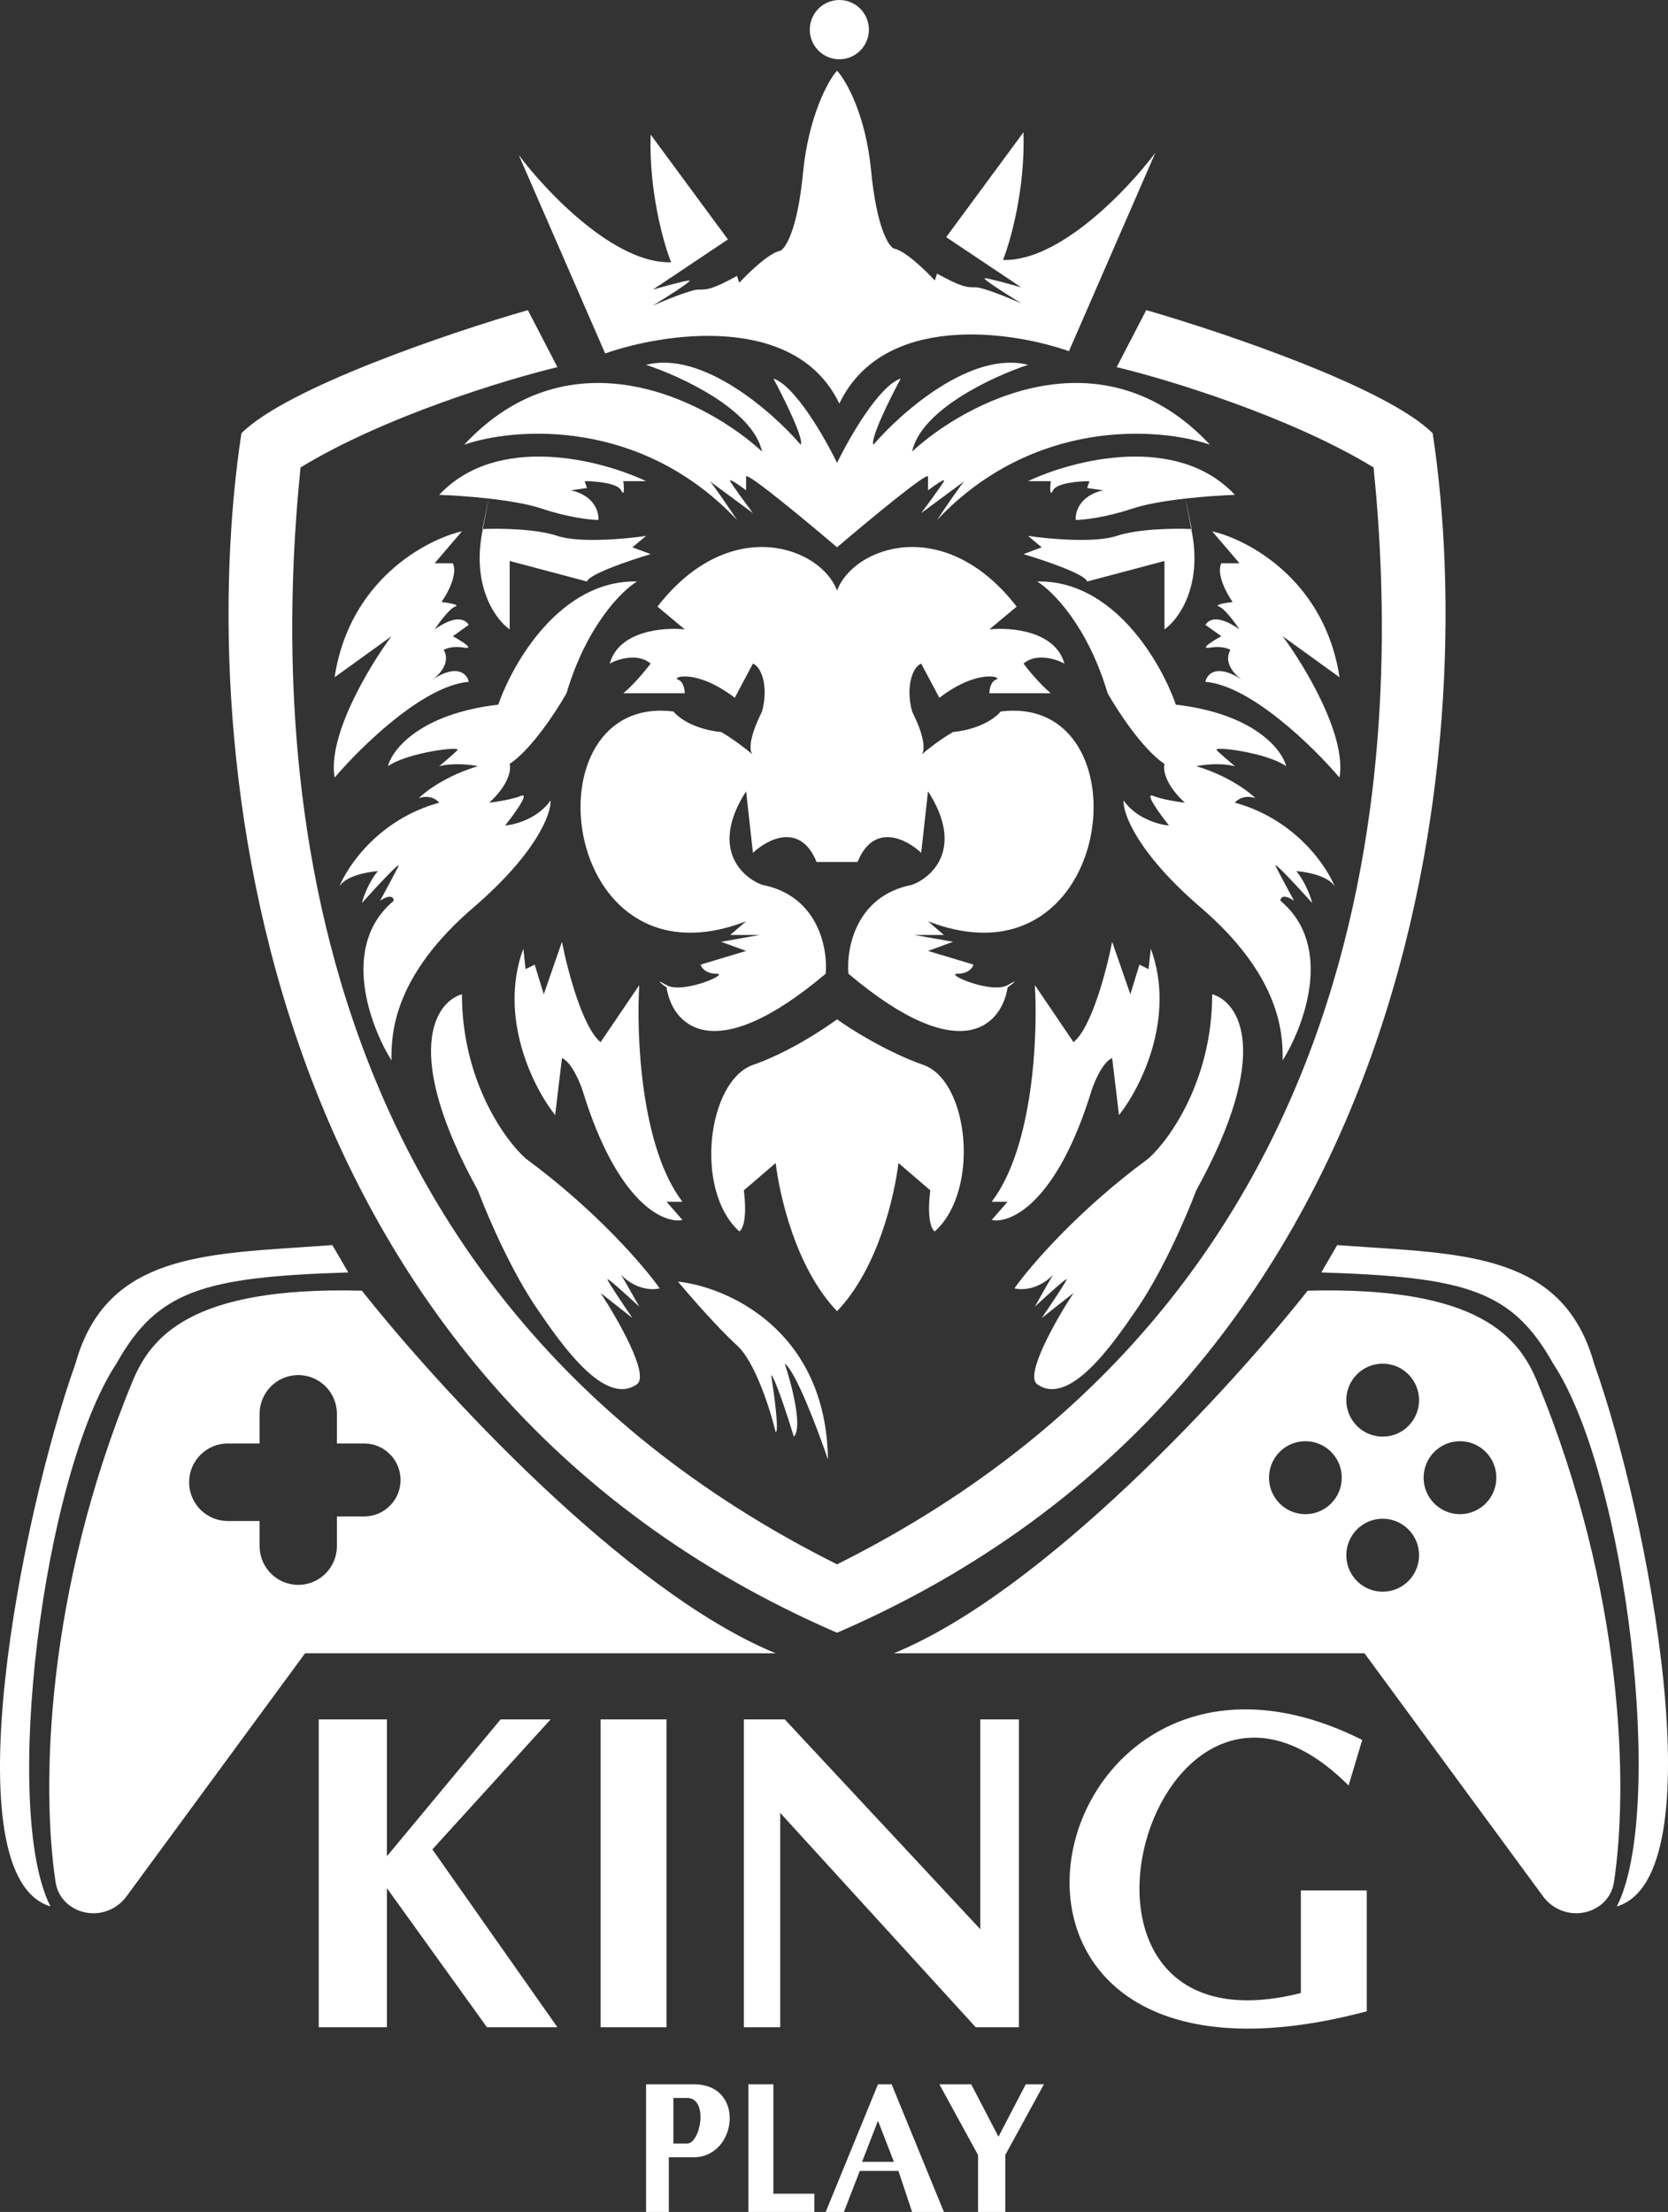
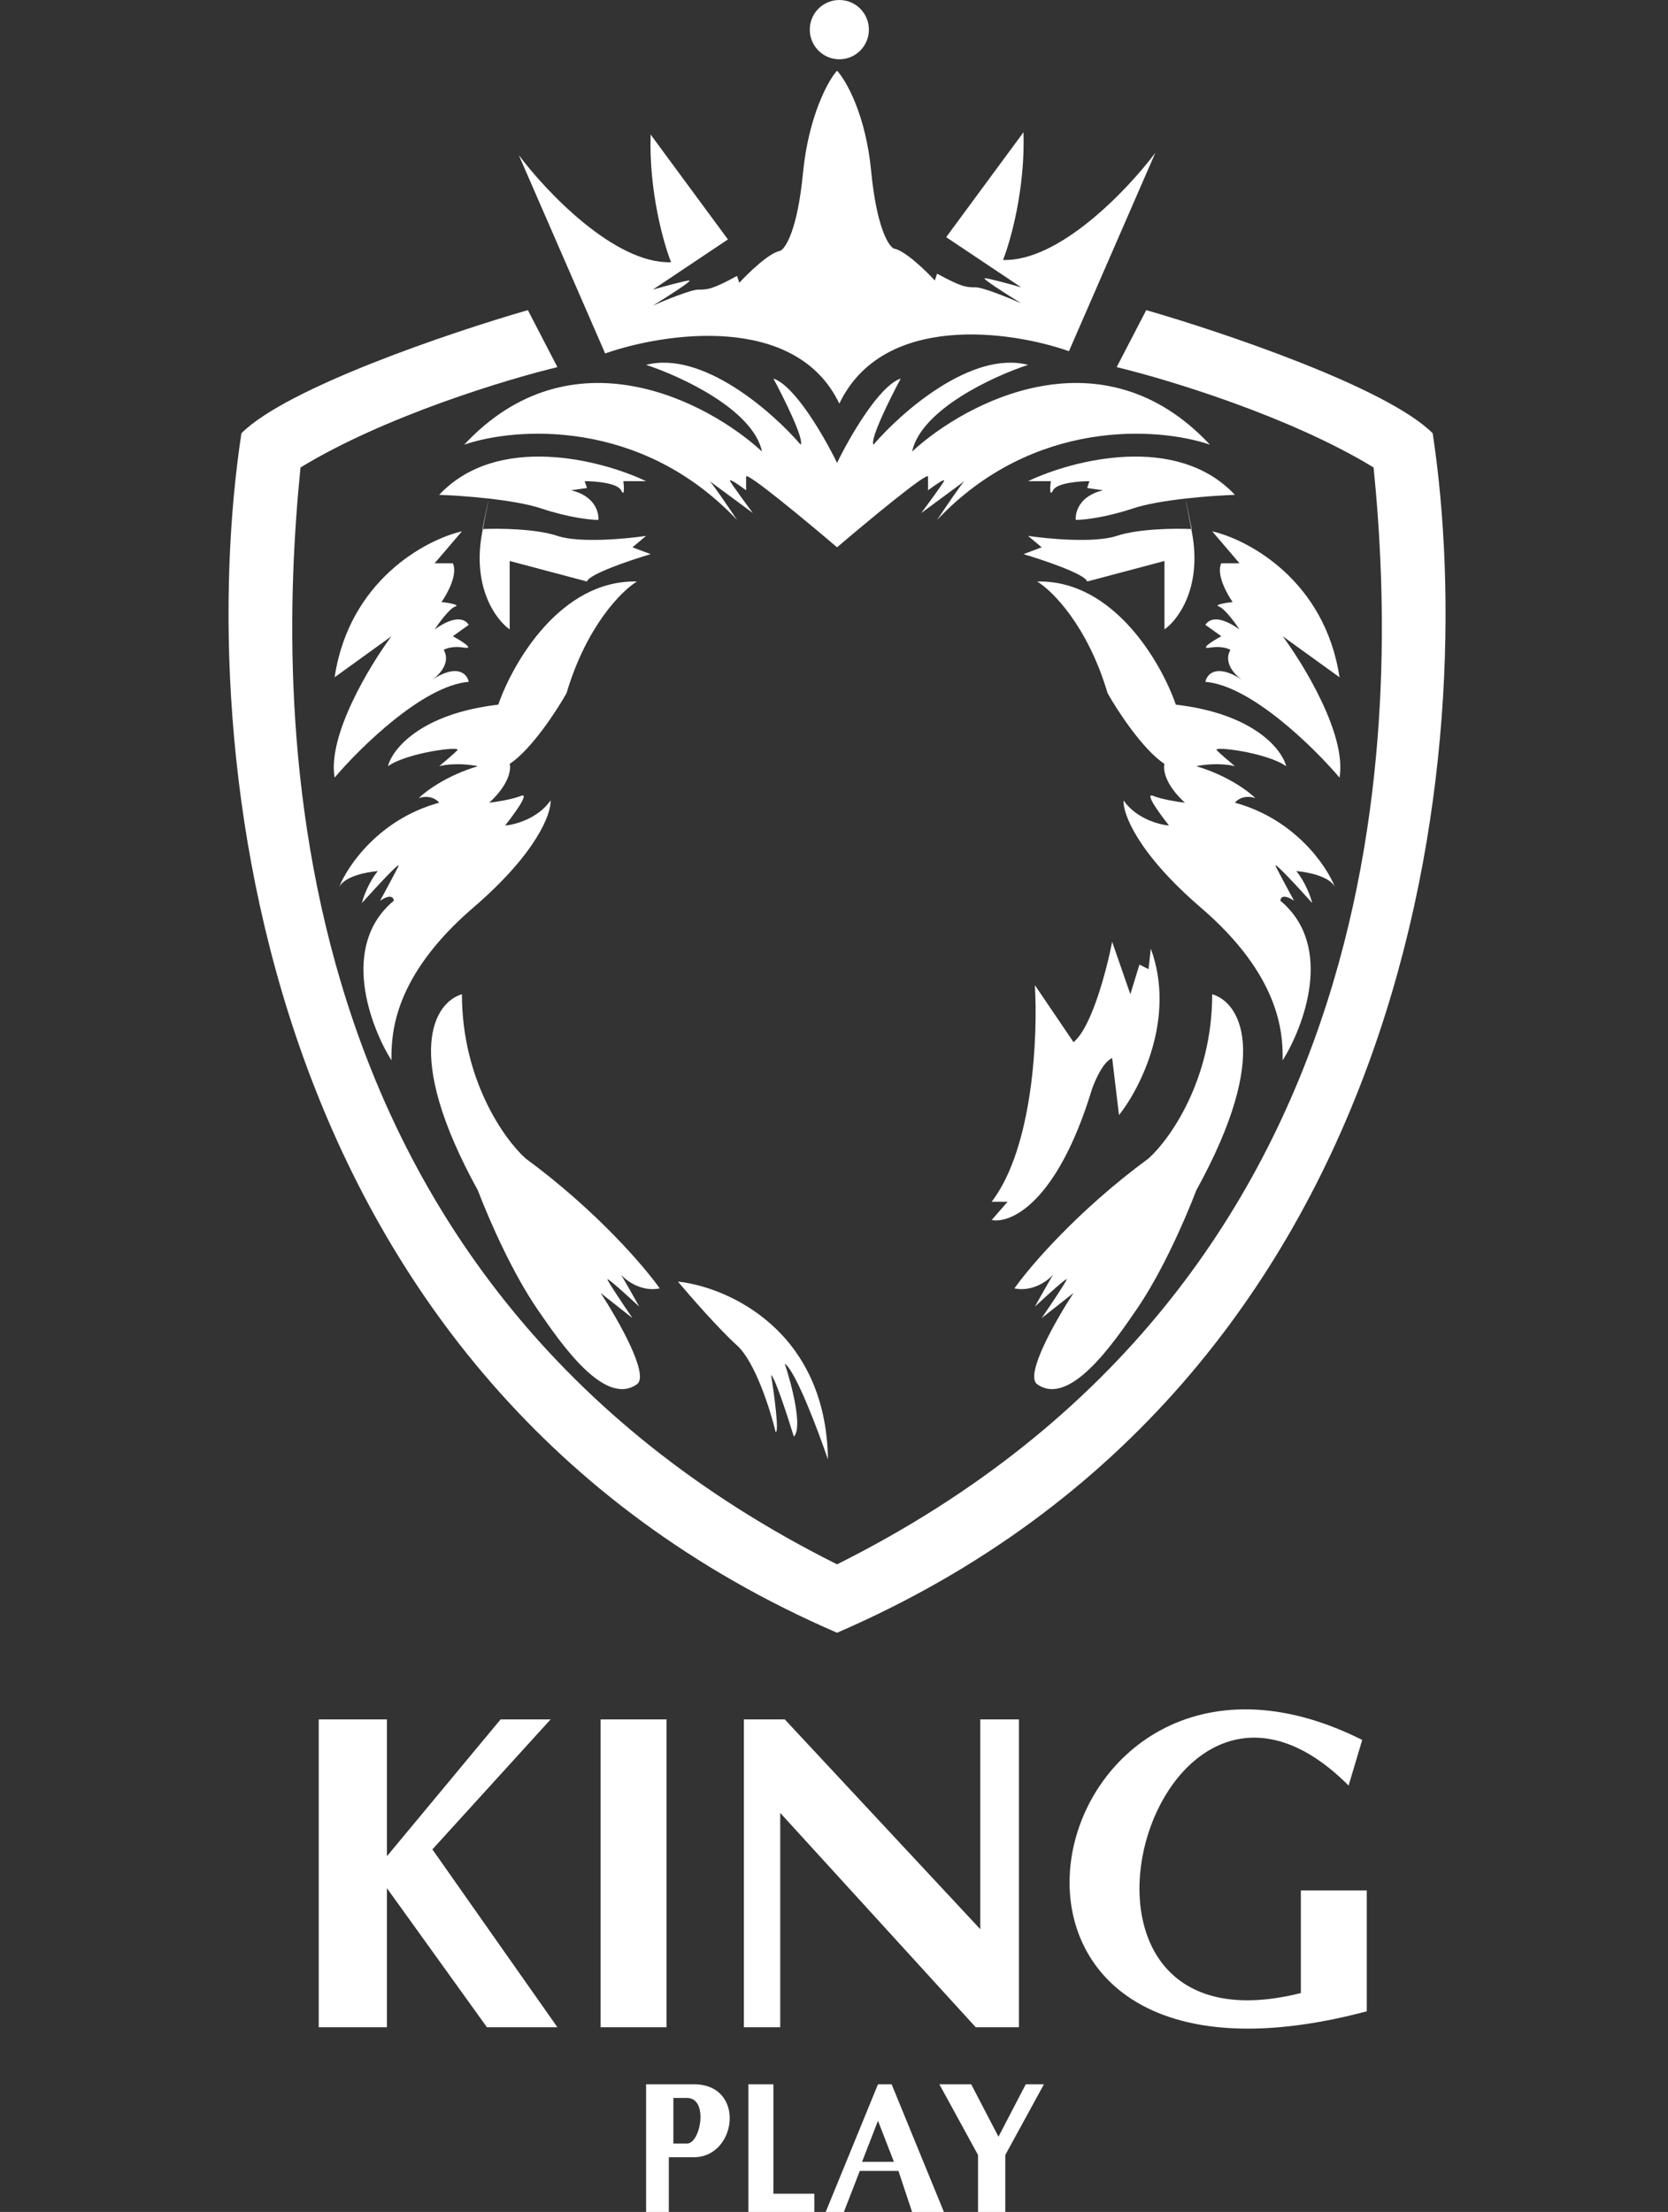
<svg xmlns="http://www.w3.org/2000/svg" width="258" height="342" viewBox="0 0 258 342" fill="none">
  <rect x="0" y="0" width="258" height="342" fill="#333333" stroke="none" />
  <path fill-rule="evenodd" clip-rule="evenodd" d="M210.704 269.017L208.595 276.069C178.352 245.747 157.606 319.083 201.21 308.153V292.287H211.407V310.975C141.078 329.66 160.066 243.631 210.704 269.017ZM49.298 313.442V265.844H59.847V286.998L77.43 265.844H85.166L66.88 285.94L86.221 313.442H75.32L59.847 291.935V313.442H49.298ZM103.1 265.844H92.902V313.442H103.1V265.844ZM115.056 265.844V313.442H120.682V280.299L150.924 313.442H157.606V265.844H151.627V298.282L121.386 265.844H115.056ZM99.935 322.257V342H103.452V333.539H107.32C114.001 333.539 115.408 322.257 107.32 322.257H99.935ZM115.759 342V322.257H119.627V339.18H125.957V342H115.759ZM127.715 342L135.803 322.257H137.913L146.001 342H141.078L138.968 335.654H132.99L130.528 342H127.715ZM151.276 333.186L145.298 322.257H150.221L154.44 330.365L158.661 322.257H161.473L155.495 333.186V342H151.276V333.186ZM104.155 331.423V324.371H106.265C109.641 324.371 108.375 331.423 106.265 331.423H104.155ZM135.804 327.898L133.342 334.244H138.265L135.804 327.898Z" fill="white" />
  <path d="M139.322 58.529C135.946 59.657 131.347 67.696 129.472 71.574C127.596 67.696 123.001 59.657 119.626 58.529C121.267 61.584 124.408 67.907 123.845 68.753C119.508 63.7 108.654 54.157 99.933 56.413C105.325 58.176 116.461 63.324 117.868 69.811C109.428 62.054 88.399 50.984 71.802 68.753C79.655 66.05 99.09 64.593 113.999 80.388C112.827 78.626 110.342 74.959 109.78 74.395L116.461 79.331C115.406 77.92 113.226 74.959 112.944 74.395C112.663 73.831 114.468 75.1 115.406 75.805V73.689C115.406 72.843 124.783 80.624 129.472 84.62C134.16 80.624 143.542 72.843 143.542 73.689V75.805C144.48 75.1 146.285 73.831 146.003 74.395C145.722 74.959 143.542 77.92 142.487 79.331L149.168 74.395C148.606 74.959 146.121 78.626 144.949 80.388C159.858 64.593 179.292 66.05 187.147 68.753C170.548 50.984 149.52 62.054 141.08 69.811C142.487 63.324 153.622 58.176 159.014 56.413C150.294 54.157 139.439 63.7 135.102 68.753C134.54 67.907 137.681 61.584 139.322 58.529Z" fill="white" />
  <path d="M191.014 76.51C182.012 66.92 165.93 71.104 159.014 74.395H162.532C162.414 75.335 162.321 76.933 162.882 75.805C163.445 74.677 166.869 74.395 168.51 74.395L168.158 75.452L170.618 75.805C166.962 76.651 166.281 79.213 166.399 80.388C167.571 80.388 170.97 80.036 175.191 78.626C179.41 77.215 187.499 76.628 191.014 76.51Z" fill="white" />
  <path d="M184.333 82.151C186.021 90.758 182.223 95.845 180.114 97.312V86.735L168.158 89.908C167.876 88.78 161.476 86.617 158.311 85.677L161.125 84.62L159.014 82.857C162.18 83.327 169.352 83.985 172.729 82.857C176.073 81.739 181.764 81.682 184.263 81.796C182.672 73.679 183.64 78.379 184.333 81.799C184.31 81.798 184.287 81.797 184.263 81.796C184.286 81.912 184.31 82.03 184.333 82.151Z" fill="white" />
  <path d="M191.718 87.088L187.499 82.151C193.125 83.444 204.94 89.767 207.19 104.716L198.399 98.37C201.799 102.953 208.315 113.742 207.19 120.23C203.204 115.529 193.476 105.986 186.443 105.421C186.677 104.246 188.13 102.53 192.07 105.069C191.014 104.364 189.185 102.46 190.311 100.485C189.959 100.25 188.834 99.851 187.147 100.133C185.458 100.415 187.615 99.075 188.904 98.37L186.443 96.607C186.911 95.902 188.2 94.844 191.718 97.312C191.014 96.254 189.396 94.069 188.552 93.787C187.71 93.504 189.607 93.199 190.663 93.081C189.742 91.788 188.101 88.78 188.904 87.088H191.718Z" fill="white" />
-   <path d="M129.472 91.318C131.933 84.62 146.003 79.307 157.256 93.787L153.036 97.312C156.318 96.96 163.234 97.524 164.64 102.601C163.351 101.896 160.28 100.909 158.311 102.601C159.014 103.541 160.843 105.774 162.532 107.184H153.036C153.036 106.597 153.247 105.351 154.091 105.069C155.147 104.716 151.278 103.306 145.3 107.89L142.487 102.601C141.198 103.071 140.026 106.127 141.08 110.005C143.394 114.645 142.912 116.274 142.553 116.647C143.418 115.912 145.492 114.277 147.41 113.178C149.051 113.061 152.825 112.262 154.795 110.005C177.652 107.184 172.729 153.725 143.542 142.442L146.003 144.558H141.432L147.41 145.615L143.542 147.026L150.575 149.141C150.458 149.611 149.801 150.551 148.113 150.551C146.003 150.551 153.388 153.725 155.85 152.314C157.818 151.186 156.67 152.079 155.85 152.667C155.029 158.191 148.957 165.501 131.234 150.551C130.883 146.673 132.36 138.493 141.08 136.801C144.245 135.626 149.168 131.089 143.542 122.345L142.487 131.865C140.26 129.749 135.173 127.07 132.641 133.275H126.307C123.775 127.07 118.688 129.749 116.461 131.865L115.406 122.345C109.78 131.089 114.703 135.626 117.868 136.801C126.588 138.493 128.065 146.673 127.714 150.551C109.991 165.501 103.919 158.191 103.098 152.667C102.278 152.079 101.129 151.186 103.098 152.314C105.56 153.725 112.944 150.551 110.835 150.551C109.147 150.551 108.49 149.611 108.373 149.141L115.406 147.026L111.538 145.615L117.516 144.558H112.944L115.406 142.442C86.219 153.725 81.296 107.184 104.153 110.005C106.123 112.262 109.897 113.061 111.538 113.178C113.456 114.277 115.53 115.912 116.395 116.647C116.036 116.274 115.554 114.645 117.868 110.005C118.922 106.127 117.75 103.071 116.461 102.601L113.648 107.89C107.67 103.306 103.802 104.716 104.857 105.069C105.7 105.351 105.911 106.597 105.911 107.184H96.417C98.105 105.774 99.933 103.541 100.637 102.601C98.667 100.909 95.597 101.896 94.307 102.601C95.714 97.524 102.629 96.96 105.911 97.312L101.692 93.787C112.944 79.307 127.01 84.62 129.472 91.318Z" fill="white" />
-   <path d="M142.834 164.654C137.208 162.679 131.582 159.131 129.472 157.603C127.362 159.131 122.087 162.679 116.461 164.654C109.428 167.123 107.318 184.046 114.351 190.393C114.82 190.158 115.617 188.559 115.054 184.046L119.977 179.816C120.563 184.634 123.001 195.963 129.472 202.733C135.942 195.963 138.384 184.634 138.97 179.816L143.894 184.046C143.331 188.559 144.128 190.158 144.597 190.393C151.63 184.046 149.867 167.123 142.834 164.654Z" fill="white" />
  <path d="M171.322 107.184C168.228 96.748 162.766 91.318 160.421 89.908C172.236 89.626 179.644 102.483 181.871 108.947C193.969 110.358 198.291 115.881 198.941 118.467C195.966 116.351 187.499 115.294 188.2 115.999C188.763 116.563 190.311 117.879 191.014 118.467C188.763 117.903 186.092 118.232 185.036 118.467C189.818 119.877 193.125 122.345 194.178 123.403C192.492 122.839 191.366 123.638 191.014 124.108C200.297 126.647 205.197 133.863 206.488 137.154C205.643 135.461 202.151 134.803 200.508 134.686C201.915 136.378 202.736 138.681 202.97 139.622C200.86 137.271 196.781 132.852 197.344 133.98C197.907 135.109 199.454 137.976 200.158 139.269C198.47 138.141 198.048 138.799 198.048 139.269C206.488 146.321 201.563 158.895 198.399 163.949V163.596C198.399 159.719 198.048 150.904 185.74 140.327C175.893 131.865 173.666 125.753 173.784 123.756C175.752 126.576 179.292 127.516 180.817 127.634C179.41 125.871 176.948 122.486 178.355 123.05C179.762 123.614 182.223 123.991 183.278 124.108C180.184 121.288 179.878 118.937 180.114 118.114C176.737 115.858 172.847 109.888 171.322 107.184Z" fill="white" />
  <path d="M178.003 146.673C181.941 157.391 176.362 168.298 173.081 172.411L172.025 163.596C170.618 164.161 169.329 167.123 168.861 168.534C163.515 186.021 156.318 189.218 153.388 188.629L155.85 185.81H153.388C159.858 177.347 160.539 159.953 160.069 152.314L166.047 161.129C168.861 158.872 171.204 149.846 172.025 145.615L174.839 153.725L176.245 149.141L177.652 149.846L178.003 146.673Z" fill="white" />
  <path d="M185.036 184.046C196.852 162.61 191.6 154.899 187.499 153.725C187.499 166.982 180.933 176.173 177.652 179.111C166.681 187.17 159.248 195.867 156.904 199.208C159.718 199.772 162.062 198.032 162.882 197.092C162.039 198.502 160.655 200.97 160.069 202.028C161.71 200.5 164.992 197.515 164.992 197.797C164.992 198.079 162.414 201.911 161.125 203.791L166.047 199.913C163.351 204.025 158.451 212.606 160.421 214.015C165.411 217.589 172.187 207.721 175.734 202.557L175.842 202.397C179.574 196.963 183.111 189.077 185.036 184.046Z" fill="white" />
  <path d="M67.933 76.51C76.936 66.92 93.018 71.104 99.933 74.395H96.417C96.534 75.335 96.628 76.933 96.065 75.805C95.503 74.677 92.08 74.395 90.439 74.395L90.791 75.452L88.329 75.805C91.986 76.651 92.666 79.213 92.549 80.388C91.377 80.388 87.978 80.036 83.758 78.626C79.538 77.215 71.45 76.628 67.933 76.51Z" fill="white" />
  <path d="M78.835 97.312C76.725 95.845 72.927 90.758 74.615 82.151C74.638 82.03 74.662 81.912 74.684 81.796C74.661 81.797 74.638 81.798 74.615 81.799C75.308 78.379 76.275 73.679 74.684 81.796C77.184 81.682 82.875 81.739 86.219 82.857C89.595 83.985 96.769 83.327 99.933 82.857L97.824 84.62L100.637 85.677C97.472 86.617 91.072 88.78 90.791 89.908L78.835 86.735V97.312Z" fill="white" />
  <path d="M67.23 87.088L71.45 82.151C65.824 83.444 54.008 89.767 51.758 104.716L60.549 98.37C57.15 102.953 50.632 113.742 51.758 120.23C55.743 115.529 65.472 105.986 72.505 105.421C72.27 104.246 70.817 102.53 66.879 105.069C67.934 104.364 69.762 102.46 68.637 100.485C68.988 100.25 70.114 99.851 71.802 100.133C73.49 100.415 71.333 99.075 70.043 98.37L72.505 96.607C72.036 95.902 70.747 94.844 67.23 97.312C67.933 96.254 69.551 94.069 70.395 93.787C71.239 93.504 69.34 93.199 68.285 93.081C69.206 91.788 70.847 88.78 70.043 87.088H67.23Z" fill="white" />
  <path d="M87.626 107.184C90.72 96.748 96.183 91.318 98.527 89.908C86.712 89.626 79.303 102.483 77.076 108.947C64.98 110.358 60.657 115.881 60.008 118.467C62.982 116.351 71.45 115.294 70.747 115.999C70.184 116.563 68.637 117.879 67.933 118.467C70.184 117.903 72.857 118.232 73.912 118.467C69.129 119.877 65.824 122.345 64.769 123.403C66.457 122.839 67.582 123.638 67.933 124.108C58.65 126.647 53.75 133.863 52.461 137.154C53.305 135.461 56.798 134.803 58.439 134.686C57.032 136.378 56.212 138.681 55.977 139.622C58.087 137.271 62.166 132.852 61.604 133.98C61.041 135.109 59.494 137.976 58.791 139.269C60.479 138.141 60.901 138.799 60.901 139.269C52.461 146.321 57.384 158.895 60.549 163.949V163.596C60.549 159.719 60.901 150.904 73.208 140.327C83.054 131.865 85.281 125.753 85.164 123.756C83.195 126.576 79.655 127.516 78.131 127.634C79.538 125.871 81.999 122.486 80.593 123.05C79.186 123.614 76.725 123.991 75.67 124.108C78.764 121.288 79.069 118.937 78.835 118.114C82.21 115.858 86.102 109.888 87.626 107.184Z" fill="white" />
-   <path d="M80.945 146.673C77.006 157.391 82.586 168.298 85.868 172.411L86.922 163.596C88.329 164.161 89.618 167.123 90.087 168.534C95.432 186.021 102.629 189.218 105.56 188.629L103.098 185.81H105.56C99.09 177.347 98.41 159.953 98.879 152.314L92.9 161.129C90.087 158.872 87.743 149.846 86.922 145.615L84.109 153.725L82.703 149.141L81.296 149.846L80.945 146.673Z" fill="white" />
  <path d="M73.912 184.046C62.096 162.61 67.347 154.899 71.45 153.725C71.45 166.982 78.014 176.173 81.296 179.111C92.268 187.17 99.699 195.867 102.043 199.208C99.23 199.772 96.886 198.032 96.065 197.092C96.909 198.502 98.293 200.97 98.879 202.028C97.237 200.5 93.955 197.515 93.955 197.797C93.955 198.079 96.534 201.911 97.824 203.791L92.9 199.913C95.597 204.025 100.496 212.606 98.527 214.015C93.536 217.589 86.76 207.721 83.214 202.557L83.105 202.397C79.374 196.963 75.836 189.077 73.912 184.046Z" fill="white" />
  <path d="M128.065 225.65C127.784 205.625 112.475 198.972 104.856 198.15C106.732 200.382 111.186 205.484 113.999 208.021C116.812 210.561 119.157 218.011 119.977 221.42C120.54 221.42 119.743 215.544 119.274 212.606C119.837 212.887 121.853 219.069 122.79 222.125C124.197 220.714 122.439 214.015 121.384 210.843C123.072 211.971 126.541 221.185 128.065 225.65Z" fill="white" />
  <path d="M93.604 54.649L80.242 23.975C84.461 29.616 95.081 40.828 103.802 40.546C102.63 37.608 100.356 29.546 100.637 20.802L112.593 37.02L100.989 44.777C102.63 44.307 106.053 43.367 106.615 43.367C107.178 43.367 103.099 45.952 100.989 47.245C102.864 46.422 106.896 44.777 108.022 44.777C109.428 44.777 110.132 44.777 114 42.661L114.351 43.719C115.758 42.191 118.993 39.065 120.681 38.783C121.502 38.431 123.354 35.539 124.198 26.795C125.041 18.052 128.066 12.457 129.472 10.93C130.879 12.457 133.903 17.699 134.747 26.443C135.591 35.187 137.443 38.078 138.263 38.431C139.951 38.713 143.187 41.839 144.593 43.367L144.945 42.309C148.813 44.425 149.516 44.425 150.923 44.425C152.048 44.425 156.08 46.07 157.956 46.892C155.846 45.6 151.767 43.014 152.329 43.014C152.892 43.014 156.315 43.954 157.956 44.425L146.351 36.668L158.308 20.449C158.589 29.193 156.315 37.255 155.142 40.194C163.864 40.476 174.483 29.264 178.704 23.622L165.341 54.297C156.315 51.124 136.576 48.303 129.824 62.406C123.072 48.303 102.63 51.476 93.604 54.649Z" fill="white" />
-   <path fill-rule="evenodd" clip-rule="evenodd" d="M211.958 192.861C228.381 193.944 242.106 194.85 246.571 210.841C255.01 234.463 265.56 290.171 250.087 294.755C257.665 279.946 251.643 228.117 240.242 210.841C233.912 199.559 226.879 197.443 204.373 196.738L206.835 192.507C208.566 192.637 210.276 192.751 211.958 192.861ZM249.641 291.028C251.88 276.319 251.216 246.242 237.78 213.661C234.987 206.891 228.988 198.854 202.264 199.559C190.66 214.25 161.612 246.028 138.263 255.619H211.054L238.691 293.225C239.887 294.852 241.783 295.812 243.797 295.812C246.675 295.812 249.206 293.881 249.641 291.028ZM11.671 210.841C16.137 194.85 29.862 193.945 46.285 192.861C47.966 192.751 49.676 192.637 51.408 192.507L53.87 196.738C31.364 197.443 24.331 199.559 18.002 210.841C6.6 228.117 0.227 279.946 7.804 294.755C-7.669 290.171 3.232 234.463 11.671 210.841ZM8.602 291.028C6.363 276.32 7.028 246.244 20.463 213.662C23.255 206.891 29.254 198.854 55.98 199.559C67.584 214.25 96.63 246.029 119.979 255.619H47.188L19.551 293.225C18.356 294.852 16.46 295.813 14.445 295.813C11.567 295.813 9.036 293.881 8.602 291.028ZM40.155 223.181V218.598C40.155 215.288 42.832 212.604 46.133 212.604C49.435 212.604 52.111 215.288 52.111 218.598V223.181H56.331C59.438 223.181 61.957 225.707 61.957 228.822C61.957 231.938 59.438 234.463 56.331 234.463H52.111V239.048C52.111 242.357 49.435 245.042 46.133 245.042C42.832 245.042 40.155 242.357 40.155 239.048V235.169H35.232C31.93 235.169 29.254 232.485 29.254 229.175C29.254 225.865 31.93 223.181 35.232 223.181H40.155ZM219.494 216.482C219.494 219.598 216.975 222.125 213.868 222.125C210.76 222.125 208.242 219.598 208.242 216.482C208.242 213.368 210.76 210.841 213.868 210.841C216.975 210.841 219.494 213.368 219.494 216.482ZM225.824 234.111C228.931 234.111 231.45 231.585 231.45 228.47C231.45 225.354 228.931 222.829 225.824 222.829C222.716 222.829 220.198 225.354 220.198 228.47C220.198 231.585 222.716 234.111 225.824 234.111ZM207.538 228.47C207.538 231.585 205.019 234.111 201.912 234.111C198.805 234.111 196.286 231.585 196.286 228.47C196.286 225.354 198.805 222.829 201.912 222.829C205.019 222.829 207.538 225.354 207.538 228.47ZM213.868 246.098C216.975 246.098 219.494 243.573 219.494 240.457C219.494 237.342 216.975 234.816 213.868 234.816C210.76 234.816 208.242 237.342 208.242 240.457C208.242 243.573 210.76 246.098 213.868 246.098Z" fill="white" />
  <path d="M172.724 56.765L177.295 47.95C189.135 51.359 214.57 59.938 221.603 66.99C228.988 115.645 219.493 213.521 129.472 252.445C39.45 213.521 29.956 115.645 37.34 66.99C44.373 59.938 69.809 51.358 81.648 47.95L86.219 56.765C78.366 58.645 59.424 64.38 46.483 72.278C42.615 110.709 41.982 198.148 129.472 241.868C216.962 198.148 216.328 110.709 212.461 72.278C199.52 64.38 180.577 58.645 172.724 56.765Z" fill="white" />
  <path d="M129.825 9.167C132.35 9.167 134.397 7.115 134.397 4.584C134.397 2.052 132.35 0 129.825 0C127.301 0 125.254 2.052 125.254 4.584C125.254 7.115 127.301 9.167 129.825 9.167Z" fill="white" />
</svg>